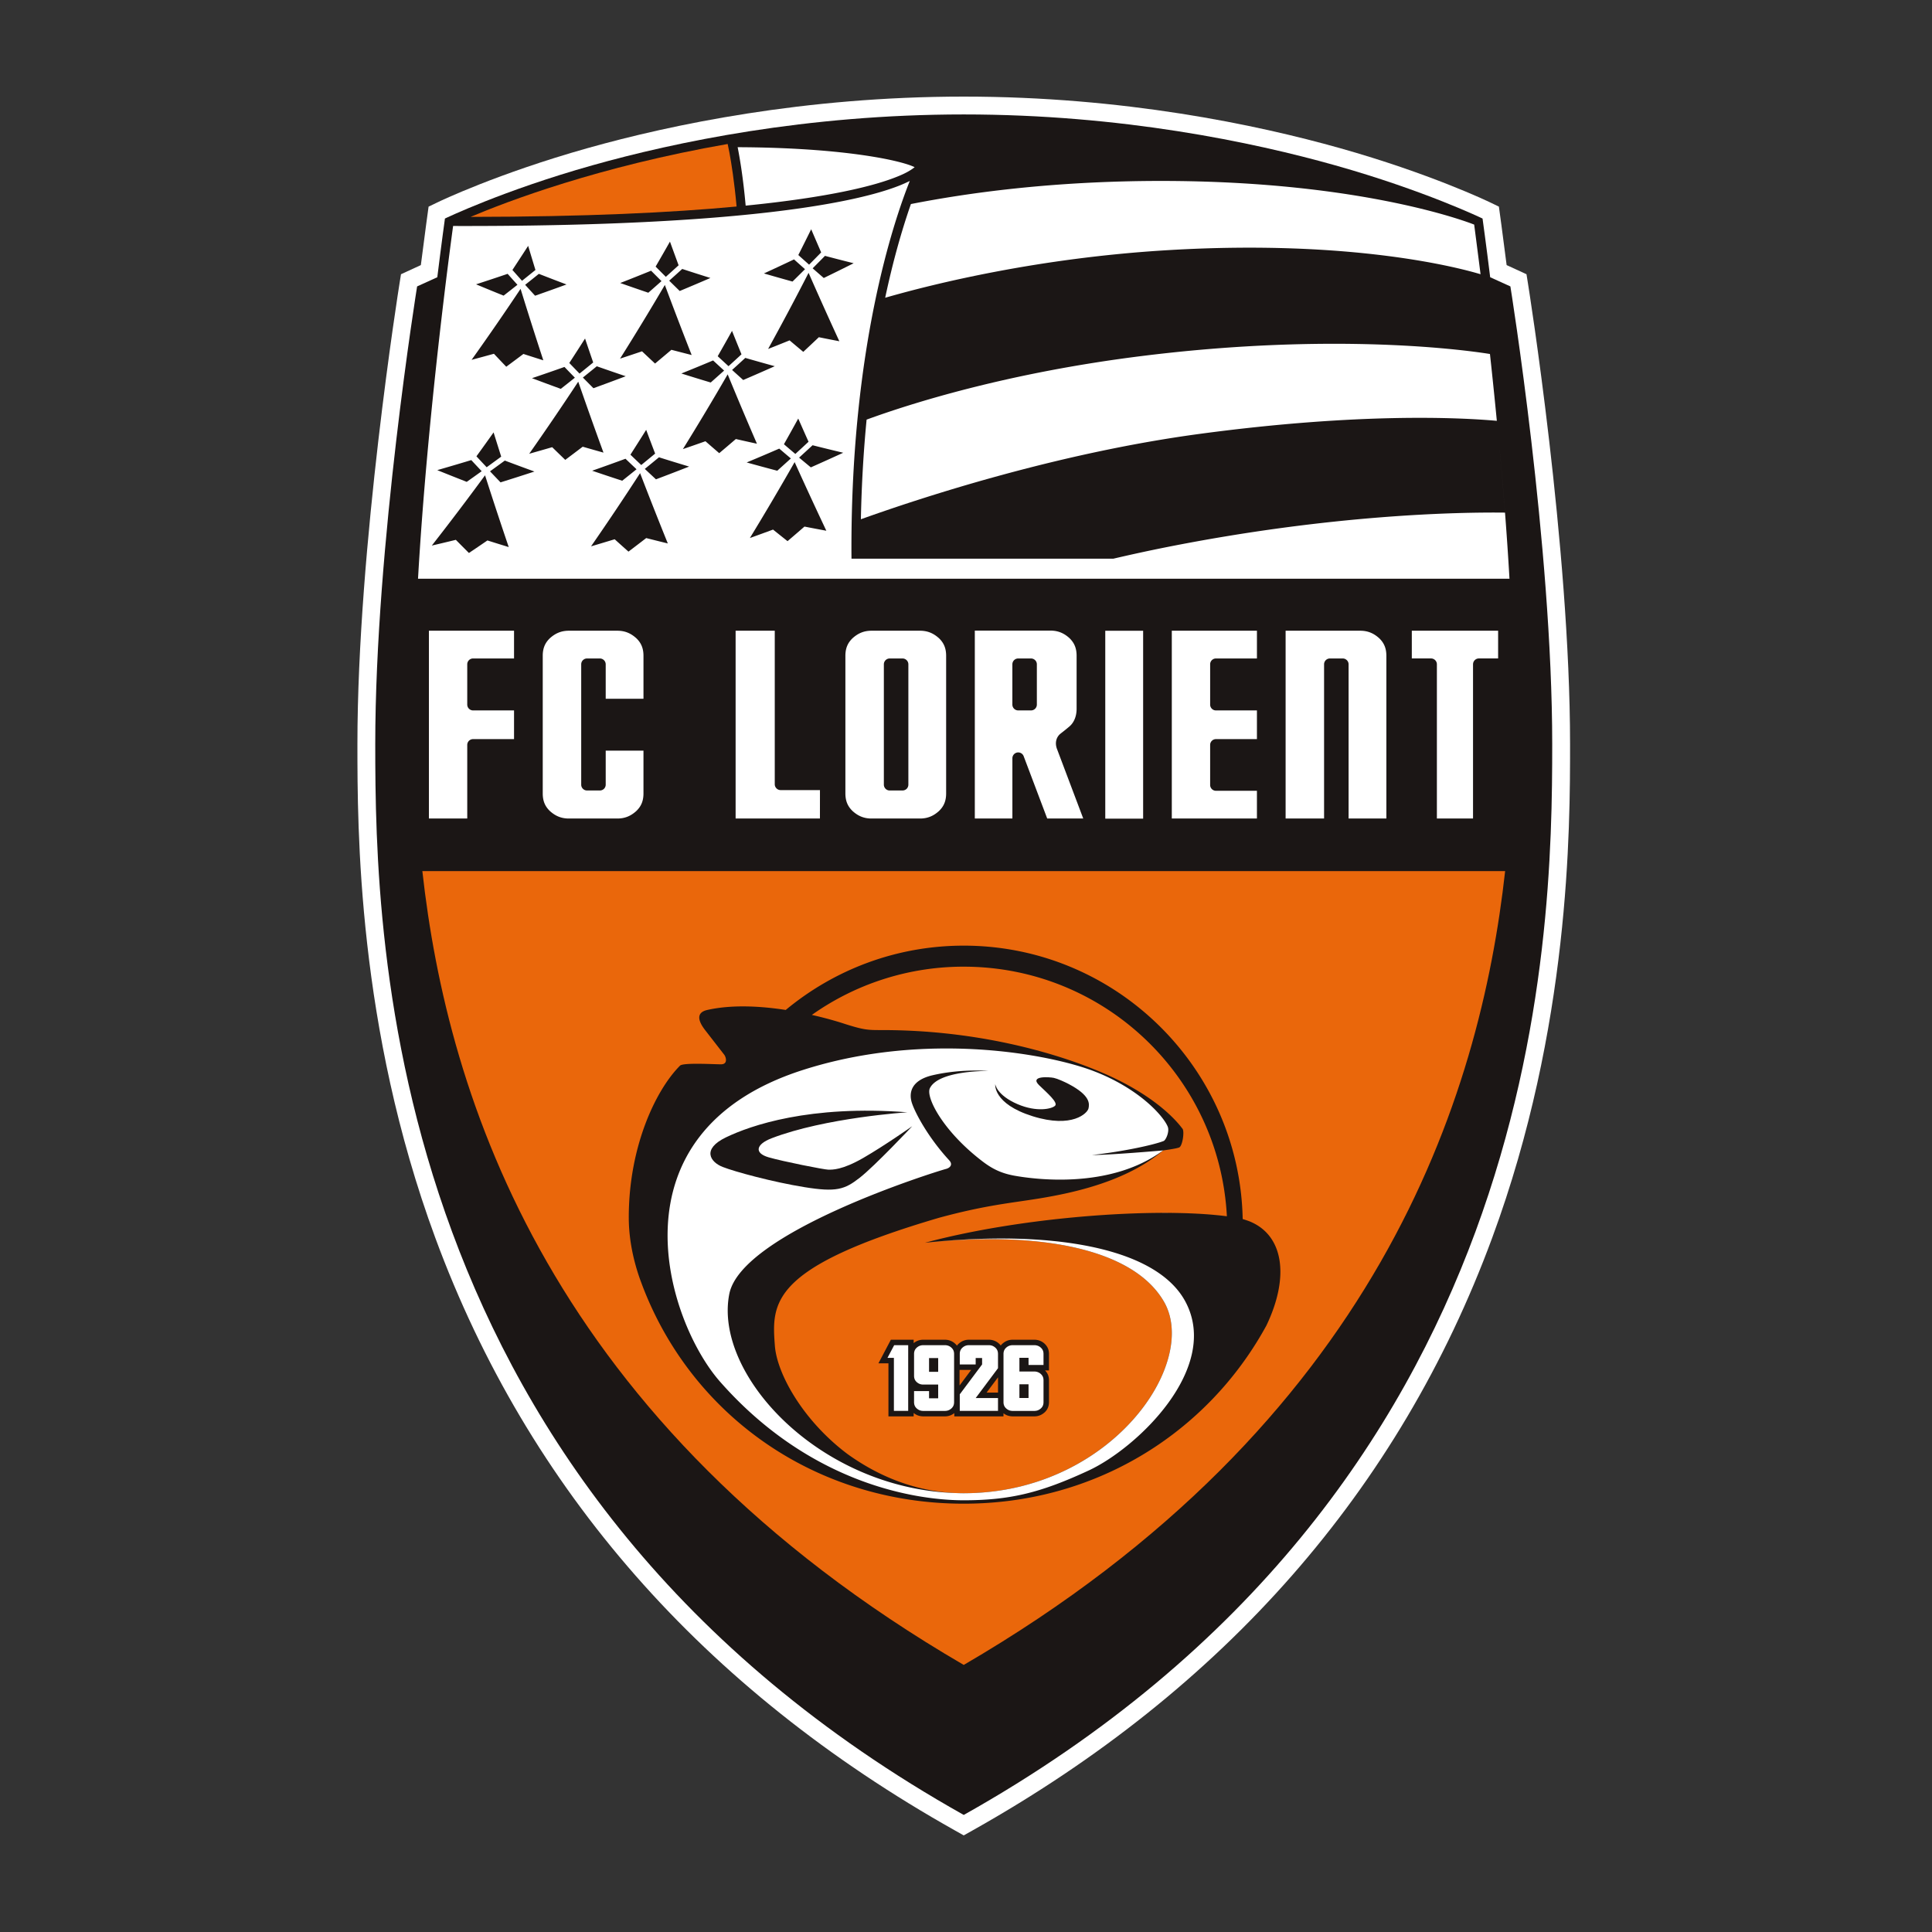
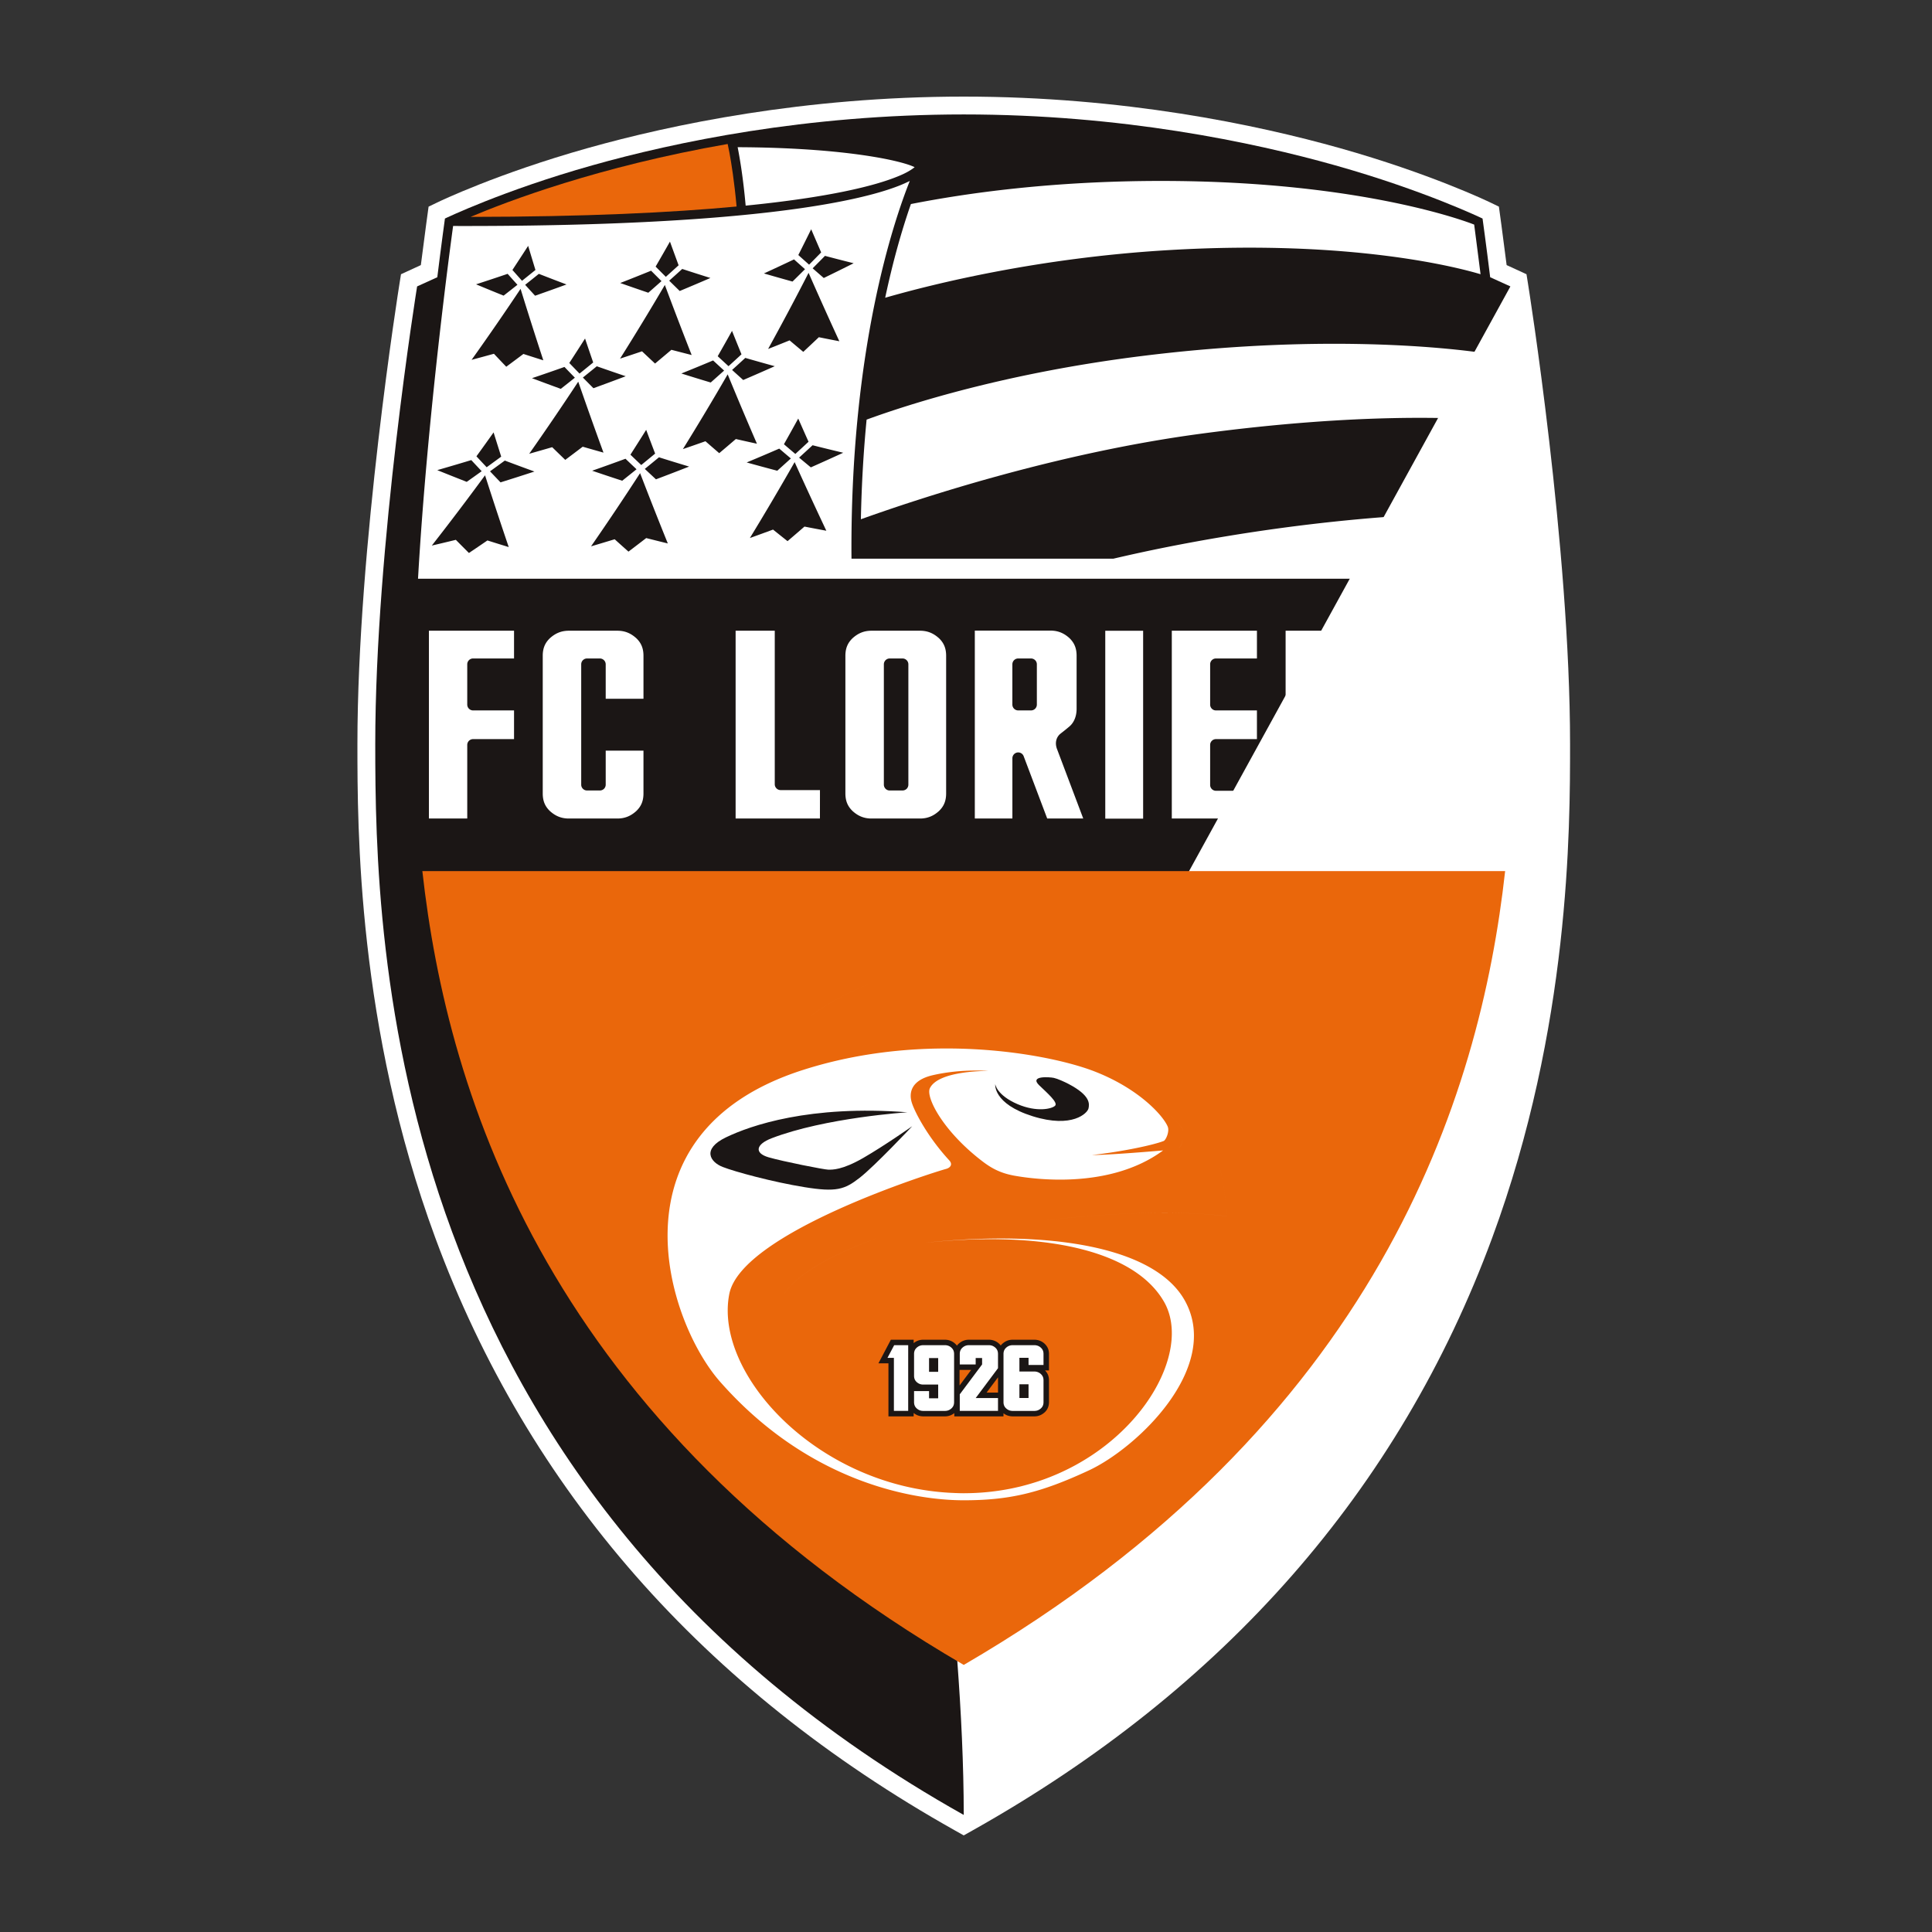
<svg xmlns="http://www.w3.org/2000/svg" viewBox="0 0 400 400">
  <rect x="0" y="0" width="400" height="400" fill="#333333" stroke="none" />
  <g fill="none" fill-rule="nonzero">
    <path fill="#FFF" d="m199.531 380-1.806-1.016c-52.16-29.28-88.36-70.554-107.595-122.684C74 212.603 74 171.583 74 154.066c0-40.858 8.627-94.814 8.713-95.355l.308-1.934s3.299-1.526 4.112-1.892c.724-5.764 1.601-12.101 1.601-12.101l1.779-.86c.5-.245 12.5-6.005 31.127-11.252C138.927 25.805 166.472 20 199.531 20c33.056 0 60.604 5.805 77.894 10.672 18.624 5.247 30.622 11.007 31.127 11.252l1.779.857s.88 6.34 1.6 12.104c.814.366 4.113 1.892 4.113 1.892l.308 1.934c.089.541 8.713 54.497 8.713 95.355 0 17.517 0 58.537-16.13 102.234-19.237 52.13-55.437 93.405-107.595 122.684L199.531 380Z" />
-     <path fill="#1B1615" d="M312.71 59.3c-1.401-.652-4.184-1.9-4.184-1.9-.838-6.813-1.58-12.152-1.58-12.152s-11.997-5.804-30.522-11.021c-17.065-4.806-44.252-10.533-76.892-10.533-32.64 0-59.83 5.727-76.889 10.533-18.527 5.217-30.525 11.021-30.525 11.021s-.741 5.34-1.58 12.151c0 0-2.782 1.249-4.18 1.9 0 0-8.666 53.735-8.666 94.768 0 41.02 1.79 154.303 121.84 221.697C319.586 308.37 321.37 195.087 321.37 154.067c0-41.033-8.66-94.767-8.66-94.767" />
+     <path fill="#1B1615" d="M312.71 59.3c-1.401-.652-4.184-1.9-4.184-1.9-.838-6.813-1.58-12.152-1.58-12.152s-11.997-5.804-30.522-11.021c-17.065-4.806-44.252-10.533-76.892-10.533-32.64 0-59.83 5.727-76.889 10.533-18.527 5.217-30.525 11.021-30.525 11.021s-.741 5.34-1.58 12.151c0 0-2.782 1.249-4.18 1.9 0 0-8.666 53.735-8.666 94.768 0 41.02 1.79 154.303 121.84 221.697c0-41.033-8.66-94.767-8.66-94.767" />
    <path fill="#EA670B" d="M199.532 344.705c85.785-49.965 106.9-117.553 112.09-164.35H87.444c5.19 46.794 26.305 114.388 112.088 164.35" />
    <path fill="#FFF" d="M276.02 71.176c-10.874.006-24.095.62-39.161 2.478-28.248 3.482-48.462 9.94-57.439 13.225-.613 6.318-1.032 13.202-1.184 20.628 12.103-4.34 40.387-13.686 70.28-17.695 33.012-4.422 53.865-3.357 61.387-2.685a1139.2 1139.2 0 0 0-1.122-11.045c-.101-.938-.202-1.882-.302-2.79-2.74-.443-14.338-2.125-32.46-2.116ZM240.402 37.462c-22.717 0-40.434 2.547-51.808 4.784-1.11 3.172-2.422 7.359-3.74 12.556a192.491 192.491 0 0 0-1.587 6.845c10.227-2.941 31.862-8.28 58.68-9.864 38.397-2.273 60.635 3.799 64.584 4.994-.024-.188-.057-.472-.08-.655-.601-4.732-1.21-9.402-1.22-9.478a1448.682 1448.682 0 0 0-.016-.142s-3.872-1.869-10.854-4.468c6.98 2.6 10.851 4.468 10.851 4.468v.003l-.005-.003c-.178-.077-22.38-9.04-64.805-9.04ZM185.753 36.574c-4.764 1.934-14.185 4.29-31.372 6-.535-5.994-1.279-10.192-1.66-12.099 12.532.05 21.877.944 28.104 1.979 3.208.53 5.591 1.104 7.131 1.606.61.2 1.082.389 1.41.55-.566.477-1.712 1.22-3.613 1.964" />
    <path fill="#EA670B" d="M150.655 29.812c.044.186.177.79.372 1.826.39 2.106 1.007 5.93 1.476 11.118-13.405 1.26-31.322 2.126-55.069 2.148 7.512-3.185 26.47-10.433 53.22-15.092" />
    <path fill="#FFF" d="m93.81 46.788 2.598.003c38.114-.003 61.403-2.142 75.377-4.65 6.984-1.25 11.637-2.59 14.673-3.819a31.14 31.14 0 0 0 1.903-.857c-3.49 8.757-12.081 34.524-12.081 76.007 0 .724.003 1.456.014 2.195h54.222c3.53-.825 7.128-1.61 10.777-2.34 34.457-6.867 60.845-7.308 70.305-7.195-.378-4.883-.791-9.714-1.227-14.387.84 9.018 1.61 18.63 2.15 28.078H86.547c1.926-33.733 6.785-69.56 7.265-73.035" />
    <g fill="#1B1615">
      <path d="M153.518 73.36a933.18 933.18 0 0 1-1.962-4.857 450.043 450.043 0 0 1-2.963 5.247c.744.691 1.49 1.377 2.237 2.065.901-.816 1.795-1.634 2.688-2.456M147.145 79.195a587.32 587.32 0 0 0 2.774-2.47c-.763-.696-1.52-1.396-2.28-2.098a445.551 445.551 0 0 1-6.568 2.7c2.017.636 4.04 1.26 6.074 1.868M153.873 78.676a533.04 533.04 0 0 0 6.532-2.856c-2.04-.563-4.07-1.134-6.099-1.72-.904.835-1.82 1.668-2.736 2.495.763.696 1.532 1.387 2.303 2.08M150.657 77.505a577.151 577.151 0 0 1-9.27 15.477c1.562-.535 3.119-1.079 4.67-1.628.946.83 1.895 1.648 2.85 2.47a503.239 503.239 0 0 0 3.443-2.928c1.454.33 2.905.655 4.365.971a816.495 816.495 0 0 1-6.058-14.362M140.727 60.248a519.898 519.898 0 0 0 6.357-2.697 433.597 433.597 0 0 1-5.836-1.867c-.896.81-1.792 1.62-2.697 2.428.722.713 1.449 1.426 2.176 2.136M140.499 54.924c-.6-1.632-1.201-3.266-1.792-4.9a538.18 538.18 0 0 1-2.967 5.172c.702.704 1.407 1.415 2.115 2.12.882-.797 1.767-1.593 2.644-2.392M136.956 58.2c-.719-.712-1.44-1.434-2.154-2.153a478.937 478.937 0 0 1-6.393 2.548c1.934.68 3.871 1.351 5.819 2.011.913-.799 1.823-1.603 2.728-2.405M135.621 75.268a494.512 494.512 0 0 0 3.385-2.844c1.399.364 2.794.724 4.196 1.08A894.552 894.552 0 0 1 137.649 59a570.198 570.198 0 0 1-9.273 15.25c1.52-.497 3.036-1.002 4.545-1.515.896.846 1.795 1.69 2.7 2.533M104.815 75.929c1.188-.88 2.375-1.76 3.552-2.647 1.37.444 2.747.882 4.123 1.318a879 879 0 0 1-4.711-14.798A573.216 573.216 0 0 1 97.639 74.5c1.546-.414 3.089-.833 4.626-1.255.844.897 1.696 1.793 2.55 2.684M107.13 58.964c-.68-.755-1.355-1.51-2.026-2.27a462.61 462.61 0 0 1-6.54 2.173c1.895.79 3.793 1.57 5.702 2.341a377.56 377.56 0 0 0 2.863-2.244M110.781 61.225a501.65 501.65 0 0 0 6.507-2.328 499.528 499.528 0 0 1-5.724-2.2 327.39 327.39 0 0 1-2.836 2.27c.68.757 1.368 1.506 2.053 2.258M110.859 55.898a923.802 923.802 0 0 1-1.51-4.995c-1.08 1.665-2.167 3.33-3.257 4.992.657.743 1.32 1.493 1.986 2.236.93-.743 1.86-1.49 2.78-2.233M122.599 97.458a544.92 544.92 0 0 0 6.224 2.073c.99-.79 1.98-1.579 2.963-2.375-.763-.724-1.523-1.449-2.286-2.176a482.12 482.12 0 0 1-6.901 2.478M135.64 93.912a616.976 616.976 0 0 1-1.856-4.92 617.99 617.99 0 0 1-3.26 5.145c.743.716 1.493 1.429 2.239 2.142.963-.788 1.92-1.576 2.877-2.367M122.369 113.116c1.634-.485 3.263-.974 4.892-1.468.949.855 1.9 1.71 2.858 2.559 1.229-.93 2.455-1.868 3.673-2.805 1.49.374 2.98.749 4.473 1.115a899.432 899.432 0 0 1-5.74-14.557 598.594 598.594 0 0 1-10.156 15.156M133.498 97.084l2.312 2.156c2.3-.866 4.592-1.748 6.87-2.64-2.09-.63-4.173-1.27-6.249-1.922-.971.805-1.95 1.606-2.933 2.406M122.865 80.377c2.237-.816 4.465-1.64 6.682-2.481a524.093 524.093 0 0 1-5.988-2.062c-.955.78-1.917 1.557-2.88 2.331.727.738 1.454 1.476 2.186 2.212M122.815 75.046a612.65 612.65 0 0 1-1.687-4.958 521.836 521.836 0 0 1-3.26 5.064c.702.732 1.41 1.465 2.117 2.195.949-.763 1.892-1.532 2.83-2.3M110.143 78.298c1.981.747 3.97 1.482 5.963 2.21.977-.767 1.948-1.535 2.916-2.31a271.854 271.854 0 0 1-2.156-2.225c-2.23.79-4.47 1.565-6.723 2.325M119.719 79.025c-3.294 5-6.68 9.978-10.15 14.92 1.587-.446 3.174-.899 4.755-1.36.9.88 1.801 1.754 2.706 2.628 1.21-.907 2.414-1.817 3.613-2.727 1.431.413 2.863.821 4.3 1.223a909.198 909.198 0 0 1-5.224-14.684M89.404 112.953a464.21 464.21 0 0 0 4.973-1.185c.899.91 1.803 1.814 2.708 2.722 1.285-.86 2.564-1.726 3.832-2.597 1.468.466 2.941.92 4.412 1.373a885.833 885.833 0 0 1-4.906-14.862 592.678 592.678 0 0 1-11.019 14.549M99.73 97.558c-.722-.763-1.441-1.532-2.157-2.3-2.339.707-4.686 1.398-7.042 2.078 2.025.819 4.062 1.626 6.102 2.428a439.76 439.76 0 0 0 3.096-2.206M101.452 97.586c.725.76 1.452 1.52 2.178 2.283 2.35-.732 4.687-1.481 7.018-2.242a570.423 570.423 0 0 1-6.13-2.27c-1.018.744-2.042 1.485-3.066 2.229M98.641 94.475c.702.755 1.41 1.51 2.118 2.265 1.004-.733 2.011-1.466 3.01-2.198-.527-1.67-1.057-3.34-1.576-5.017a581.64 581.64 0 0 1-3.552 4.95M165.444 94.747c.81.675 1.618 1.349 2.431 2.018a541.999 541.999 0 0 0 6.704-3.028 459.96 459.96 0 0 1-6.343-1.554c-.93.855-1.857 1.71-2.792 2.564M155.255 111.393c1.604-.577 3.205-1.16 4.795-1.748.996.802 1.998 1.596 3.002 2.395a526 526 0 0 0 3.505-3.016c1.507.294 3.016.58 4.528.86a934.2 934.2 0 0 1-6.565-14.207 602.654 602.654 0 0 1-9.265 15.716M162.306 91.975c.782.675 1.57 1.343 2.359 2.012.915-.84 1.828-1.682 2.735-2.528-.718-1.598-1.426-3.2-2.133-4.803a552.135 552.135 0 0 1-2.961 5.32M163.738 94.92c-.802-.68-1.604-1.36-2.403-2.04a486.505 486.505 0 0 1-6.743 2.866c2.1.583 4.212 1.155 6.33 1.715.943-.846 1.88-1.693 2.816-2.542M166.668 55.734c-.76-.677-1.518-1.349-2.273-2.029-2.067.98-4.142 1.954-6.232 2.908 1.965.57 3.94 1.133 5.919 1.68.868-.855 1.726-1.707 2.586-2.56M170.014 52.257a803.227 803.227 0 0 1-2.067-4.79 596.547 596.547 0 0 1-2.664 5.334c.741.669 1.485 1.332 2.231 1.995.838-.844 1.674-1.69 2.5-2.539M170.553 57.557a474.05 474.05 0 0 0 6.187-3.055 422.898 422.898 0 0 1-5.938-1.529c-.843.863-1.695 1.72-2.55 2.578.763.671 1.532 1.34 2.3 2.006M173.777 70.651a894.92 894.92 0 0 1-6.37-14.162 574.042 574.042 0 0 1-8.378 15.76c1.49-.585 2.969-1.179 4.448-1.778.938.796 1.884 1.587 2.833 2.378a566.79 566.79 0 0 0 3.224-3.033c1.41.286 2.825.563 4.243.835" />
    </g>
    <g fill="#FFF">
      <path d="M88.803 169.466h7.936v-15.237c0-.666.538-1.204 1.207-1.204h8.48v-5.938h-8.48a1.212 1.212 0 0 1-1.207-1.224v-8.338a1.204 1.204 0 0 1 1.207-1.196h8.48v-5.743H88.803v38.88ZM160.759 163.22a1.196 1.196 0 0 1-.353-.855v-31.78h-8.105v38.88h17.456l.006-5.885h-8.15c-.32 0-.63-.127-.855-.36M201.825 130.56v38.906h7.78v-12.462a1.21 1.21 0 0 1 1.205-1.223c.485 0 .938.294 1.121.76l4.883 12.925h7.46l-5.376-14.243c-.613-1.473-.138-2.678.652-3.313.686-.541.936-.721 1.846-1.49.944-.796 1.487-2.068 1.504-3.608v-11.11c-.017-1.54-.494-2.639-1.504-3.607-1.124-1.013-2.298-1.49-3.733-1.535h-15.838Zm8.982 5.77h2.656c.322 0 .627.13.857.36.225.222.35.527.35.849v8.335c0 .32-.128.63-.353.856a1.216 1.216 0 0 1-.854.355h-2.656a1.212 1.212 0 0 1-1.207-1.21v-8.336c0-.32.128-.63.35-.854.225-.225.538-.356.857-.356ZM180.262 130.586c-1.434.041-2.605.521-3.729 1.534v-.003c-1.015.968-1.49 2.067-1.504 3.607v28.597c.014 1.54.489 2.645 1.504 3.61 1.124 1.016 2.295 1.493 3.73 1.535h10.388c1.435-.042 2.605-.52 3.732-1.535 1.015-.965 1.49-2.07 1.505-3.61v-28.597c-.014-1.54-.49-2.639-1.505-3.607v.003c-1.127-1.013-2.297-1.493-3.732-1.534h-10.389Zm3.94 5.743h2.656c.324 0 .63.13.858.36.224.223.35.528.352.85v24.92c0 .317-.13.628-.352.855a1.238 1.238 0 0 1-.858.347h-2.655a1.19 1.19 0 0 1-.855-.353 1.219 1.219 0 0 1-.355-.849v-24.92a1.216 1.216 0 0 1 1.21-1.21ZM285.526 132.12c-1.123-1.013-2.297-1.493-3.729-1.534h-15.625v38.88h7.964v-31.927a1.21 1.21 0 0 1 1.207-1.21h2.658c.322 0 .627.13.855.361.23.222.352.527.355.85v31.926h7.822v-33.742c-.016-1.54-.49-2.638-1.507-3.607v.003ZM228.835 169.49h7.839V130.59h-7.84zM242.609 169.466h17.625v-5.744h-8.48c-.665 0-1.2-.53-1.206-1.196v-8.297c0-.666.538-1.204 1.207-1.204h8.48v-5.938h-8.48a1.204 1.204 0 0 1-1.207-1.207v-8.355a1.202 1.202 0 0 1 1.207-1.196h8.48v-5.743h-17.626v38.88ZM292.3 130.586v5.738h3.982a1.214 1.214 0 0 1 1.21 1.21v31.932h7.483v-31.932h.003c0-.32.125-.625.352-.852.23-.228.53-.358.852-.358h3.988v-5.738H292.3ZM131.72 132.12c-1.123-1.013-2.297-1.493-3.729-1.534H117.6c-1.432.041-2.606.521-3.733 1.534v-.003c-1.012.968-1.487 2.067-1.498 3.607v28.597c.011 1.54.486 2.644 1.498 3.61 1.127 1.016 2.3 1.493 3.733 1.535h10.391c1.432-.042 2.606-.52 3.73-1.535 1.015-.966 1.49-2.07 1.503-3.61v-8.91h-7.819v7.048c0 .317-.13.627-.355.855a1.22 1.22 0 0 1-.852.347h-2.658c-.325 0-.625-.122-.855-.353a1.193 1.193 0 0 1-.352-.849v-24.92c0-.32.125-.63.352-.855.225-.224.533-.355.855-.355h2.652c.325 0 .63.13.858.36.227.223.35.528.355.85v7.128h7.82v-8.943c-.015-1.54-.489-2.639-1.505-3.607v.003Z" />
    </g>
    <path fill="#1B1615" d="m184.443 277.378-.316.602-1.382 2.622-.877 1.66h2.075v10.982h5.22v-.702c.555.452 1.176.68 1.914.702h4.662a3.054 3.054 0 0 0 1.84-.674v.674h10.18v-.64c.536.41 1.13.618 1.835.64h4.658c.775-.025 1.435-.297 2.05-.849.584-.558.872-1.232.88-2.081v-4.56c-.008-.804-.265-1.456-.818-2.016h.819v-3.441c-.009-.835-.297-1.512-.9-2.09a3.065 3.065 0 0 0-2.064-.829h-4.658c-.772.022-1.435.291-2.054.852a3.623 3.623 0 0 0-.317.343 2.859 2.859 0 0 0-.33-.368 3.063 3.063 0 0 0-2.061-.827h-4.293c-.771.022-1.434.291-2.053.852a2.477 2.477 0 0 0-.333.374 3.069 3.069 0 0 0-2.417-1.226h-4.662a3.02 3.02 0 0 0-1.878.705v-.705h-4.72Zm14.224 6.248h2.408l-2.408 3.222v-3.222Zm7.964 1.532v3.163h-2.37l2.37-3.163Z" />
    <g fill="#FFF">
      <path d="M209.593 278.507c-.5.017-.91.18-1.303.538-.352.339-.52.725-.525 1.263v10.006c.006.538.173.924.525 1.263.394.355.804.521 1.303.535h4.626c.5-.014.91-.18 1.304-.535.355-.339.522-.725.525-1.263v-4.554c-.003-.535-.17-.92-.525-1.262a1.959 1.959 0 0 0-1.304-.539h-3.16v-2.841h1.89v1.488h3.099v-2.298c-.003-.538-.17-.924-.525-1.263a1.931 1.931 0 0 0-1.304-.538h-4.626Zm1.465 8.092h1.89v2.844h-1.89v-2.844ZM188.03 292.112h-2.957v-10.98h-1.33l1.386-2.625h2.902zM191.077 278.507c-.502.017-.91.18-1.304.538-.355.339-.519.725-.527 1.263v4.553c.008.538.172.924.527 1.263.394.352.802.521 1.304.535h3.164v2.842h-1.89v-1.487h-3.105v2.3c.008.538.172.924.527 1.263.394.355.802.521 1.304.535h4.626c.5-.014.91-.18 1.304-.535.356-.339.522-.725.528-1.263v-10.006c-.006-.538-.172-.924-.528-1.263a1.931 1.931 0 0 0-1.304-.538h-4.626Zm1.274 2.67h1.89v2.846h-1.89v-2.846ZM206.627 292.112h-7.916v-3.433l4.623-6.185v-1.326h-1.33v1.326h-3.293v-2.186c.005-.538.172-.924.524-1.263.394-.358.805-.521 1.305-.538h4.259c.502.017.91.18 1.307.538.35.339.516.725.521 1.263v2.963l-4.622 6.183h4.622v2.658Z" />
    </g>
-     <path fill="#1B1615" d="M199.533 195.786c-13.998 0-26.843 5.006-36.854 13.313-5.233-.807-11.197-1.146-16.297.017-1.043.241-2.824 1.035-.371 4.187l3.923 5.053c.377.483.828 1.998-.668 1.998-1.493 0-7.814-.383-8.472.275-5.005 5.003-10.613 16.743-10.613 31.402 0 4.146.79 8.394 2.253 12.614 0 0 .55 1.51.827 2.204 10.444 26.61 35.888 44.473 66.272 44.473 21.913 0 41.159-9.453 54.173-24.598a71.3 71.3 0 0 0 8.488-12.287c4.878-10.178 3.523-18.766-3.538-21.588-.439-.163-.89-.316-1.37-.455-.622-31.313-26.281-56.608-57.753-56.608Zm0 4.354c29.163 0 52.98 22.886 54.478 51.671-14.89-1.917-42.66.15-62.51 5.492a156.6 156.6 0 0 1 4.595-.41c21.674-1.585 38.985 2.374 44.89 12.602 6.01 10.42-5.075 30.035-25.65 37.069-.089.03-.18.06-.272.094-.547.183-1.102.356-1.665.52-.469.138-.943.274-1.42.396a56.13 56.13 0 0 1-.65.17c-.721.171-1.448.338-2.187.482l-.08.017a49.715 49.715 0 0 1-7.936.89c-.527.01-1.057.025-1.593.025-8.701 0-16.9-2.944-24.106-8.146-9.196-6.923-14.554-16.585-14.995-22.36-.688-8.951-1-16.246 33.985-26.524 9.693-2.636 14.986-3.058 20.752-4.001 7.259-1.19 18.142-3.563 25.642-9.942 0 0 2.74-.364 3.33-.616.7-.289 1.11-3.352.689-3.871-.472-.583-4.818-6.784-17.69-12.065-9.54-3.918-25.29-8.366-44.463-8.366-3.003 0-3.749.025-8.185-1.412-1.382-.447-3.644-1.101-6.405-1.726a54.281 54.281 0 0 1 31.446-9.99Z" />
    <path fill="#FFF" d="M199.532 200.139a54.281 54.281 0 0 0-31.446 9.99h.002a54.281 54.281 0 0 1 31.444-9.99Zm39.408 16.83Zm-45.066.126c-8.69.167-18.21 1.404-27.697 4.451-40.537 13.017-28.222 51.897-17.076 64.542 18.788 21.313 40.803 24.528 50.407 24.528 9.6 0 15.957-1.553 25.905-6.173 9.947-4.617 27.29-21.077 20.07-34.849-6.09-11.628-28.684-15-53.977-12.292 1.555-.16 3.085-.299 4.59-.41 21.674-1.584 38.985 2.375 44.89 12.603 6.01 10.42-5.075 30.035-25.65 37.069-.089.03-.18.06-.272.094a43.16 43.16 0 0 1-1.665.52c-.469.138-.943.274-1.42.396-.217.058-.433.114-.65.17-.721.171-1.448.337-2.187.482l-.08.016a49.715 49.715 0 0 1-7.936.89c-.527.012-1.057.026-1.593.026-6.525 0-12.768-1.655-18.522-4.677 5.213 2.738 10.827 4.352 16.688 4.632.61.021 1.218.047 1.833.047-.613 0-1.224-.018-1.833-.047-28.244-.992-49.976-24.61-46.706-41.211 2.53-12.84 43.087-25.428 44.81-25.87.924-.23 1.532-.923.72-1.805-4.377-4.75-7.002-9.755-7.684-11.75-.733-2.109-.311-4.808 4.276-5.868 5.968-1.38 11.564-.876 11.564-.876s-10.322-.176-12.153 3.562c-.91 1.84 2.68 8.871 10.836 15.117 1.845 1.412 3.693 2.467 6.657 3.002 3.526.63 19.57 3.049 30.789-5.227l.003-.002h.001s.684-.091 1.442-.214c-.757.122-1.441.213-1.441.213s-10.857.95-14.703.95c6.579-.736 12.84-2.121 14.811-2.904.469-.186 1.249-1.978.844-2.969-.89-2.203-5.938-7.921-15.4-11.528-5.84-2.224-18.009-4.916-32.49-4.638Zm20.136.19Zm28.409 13.732c1.511 1.455 2.232 2.464 2.409 2.683.053.065.093.169.121.303a.73.73 0 0 0-.12-.305c-.176-.218-.898-1.227-2.41-2.68Zm2.485 4.704c-.138.867-.417 1.704-.767 1.847-.147.064-.427.134-.766.204.34-.07.623-.14.77-.203.35-.144.626-.982.763-1.848Zm6.023.635a54.329 54.329 0 0 1 3.084 15.455c-12.098-1.557-32.698-.484-50.645 2.838 17.947-3.321 38.544-4.393 50.646-2.835a54.335 54.335 0 0 0-3.085-15.458Zm-36.52 11.888c-2.36.372-4.717.698-7.33 1.125 2.61-.426 4.97-.753 7.33-1.125Zm-8.268 1.273Zm-23.331 6.363c-13.298 4.788-18.903 8.982-21.15 13.155 2.248-4.172 7.856-8.365 21.15-13.155Zm-21.15 13.156Zm-.695 1.568Zm-.436 1.602Zm-.265 3.206c.008 1.032.083 2.079.165 3.15-.082-1.07-.157-2.119-.165-3.15Zm1.426 8.24Zm1.29 2.844Zm1.693 2.941Zm7.49 8.864a44.89 44.89 0 0 0 3.267 2.712 47.75 47.75 0 0 0-.001-.001 44.897 44.897 0 0 1-3.265-2.71Zm6.013 4.555Z" />
    <path fill="#1B1615" d="M166.554 245.787c6.565 1.063 8.313.51 11.435-1.942 3.127-2.431 10.877-10.675 10.877-10.675s-5.685 3.996-10.122 6.56c-4.443 2.558-6.438 2.436-7.25 2.436-.816 0-9.377-1.69-12.373-2.561-3.006-.877-2.625-2.686.624-3.938 11.143-4.284 28.12-5.38 28.12-5.38-20.248-1.557-32.499 2.755-37.56 5.189-5.061 2.439-3.25 5.125-.685 6.127 2.56 1.004 10.375 3.124 16.934 4.184M213.792 231.103c8.25 2.58 11.377-.658 11.574-1.626.194-.946.432-2.653-4.107-5.042-.877-.463-2.325-1.11-3.072-1.27-.89-.19-5.133-.495-3.035 1.528 1.684 1.615 3.95 3.58 3.293 4.234-.652.655-3.768 1.393-7.77-.324-4.339-1.868-4.62-4.14-4.62-4.14s-.53 4.045 7.737 6.64" />
  </g>
</svg>